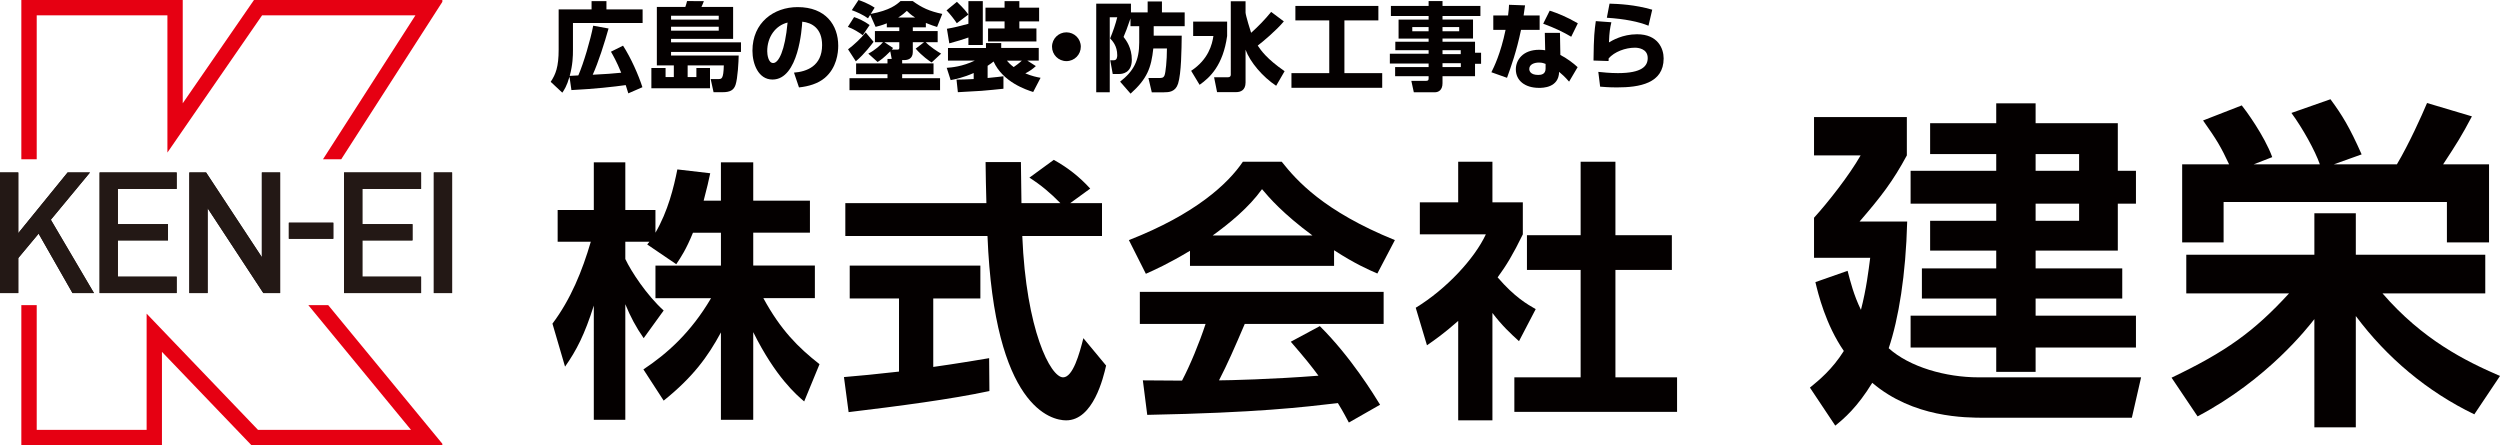
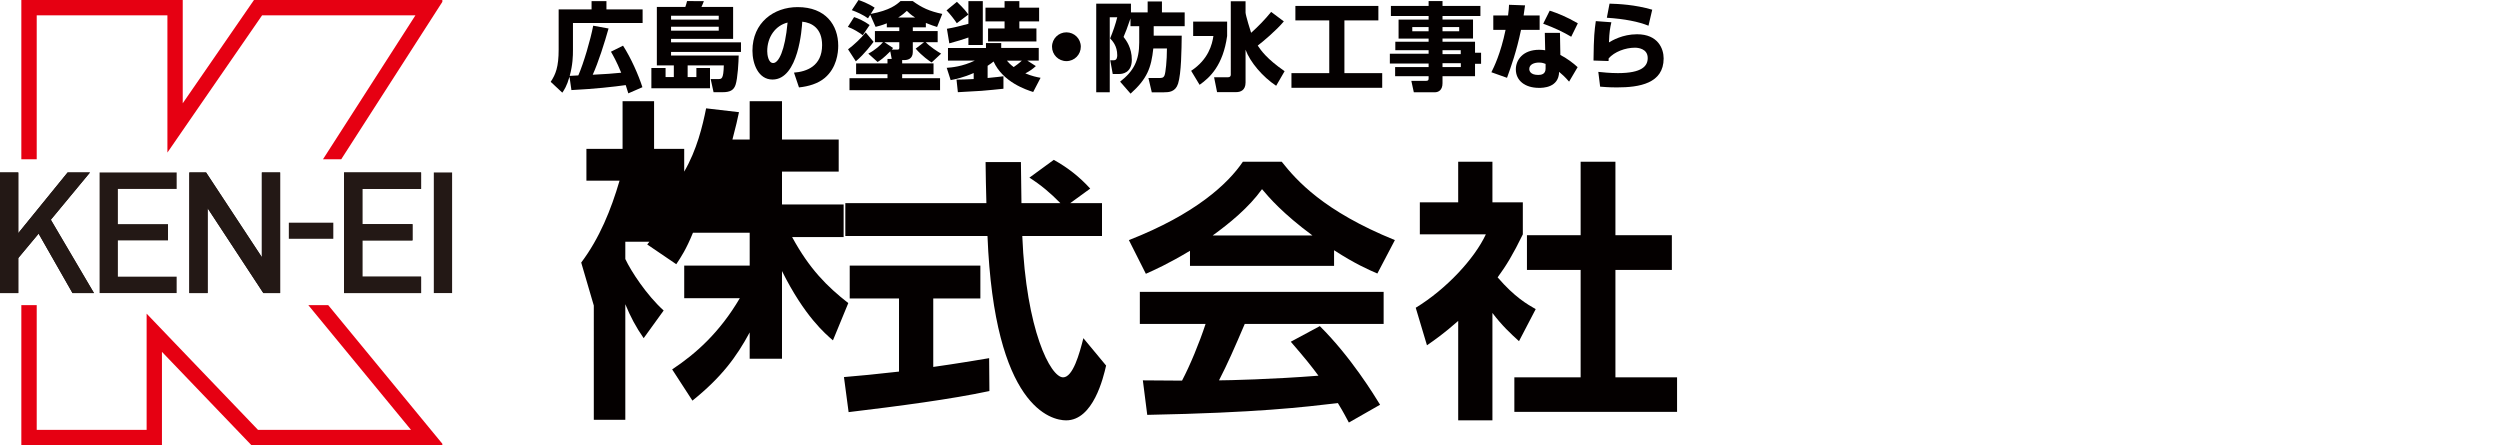
<svg xmlns="http://www.w3.org/2000/svg" version="1.1" x="0px" y="0px" width="365px" height="65px" viewBox="0 0 365 65" style="enable-background:new 0 0 365 65;" xml:space="preserve">
  <style type="text/css">
	.st0{fill:#231815;}
	.st1{fill:#E60012;}
	.st2{fill:#040000;}
</style>
  <g id="レイヤー_1">
</g>
  <g id="文字">
    <g>
      <g>
        <path class="st0" d="M10.587,42.79l-4.95-8.679l-2.968,3.56v5.119H0V25.184h2.67v8.852l7.198-8.852h3.266L7.42,32.083     l6.303,10.707H10.587z" />
        <path class="st0" d="M14.541,42.79V25.184h11.252v2.398H17.21v5.144h7.319V35.1H17.21v5.291h8.582v2.399H14.541z" />
        <path class="st0" d="M38.451,42.79l-8.137-12.388V42.79h-2.671V25.184h2.448l8.139,12.363V25.184h2.67V42.79H38.451z" />
        <path class="st0" d="M42.17,34.862v-2.349h6.493v2.349H42.17z" />
        <path class="st0" d="M50.23,42.79V25.184h11.249v2.398h-8.575v5.144h7.318V35.1h-7.318v5.291h8.575v2.399H50.23z" />
        <path class="st0" d="M63.337,42.79V25.184h2.67V42.79H63.337z" />
      </g>
      <g>
        <path class="st0" d="M10.587,42.79l-4.95-8.679l-2.968,3.56v5.119H0V25.184h2.67v8.852l7.198-8.852h3.266L7.42,32.083     l6.303,10.707H10.587z" />
-         <path class="st0" d="M14.541,42.79V25.184h11.252v2.398H17.21v5.144h7.319V35.1H17.21v5.291h8.582v2.399H14.541z" />
        <path class="st0" d="M38.451,42.79l-8.137-12.388V42.79h-2.671V25.184h2.448l8.139,12.363V25.184h2.67V42.79H38.451z" />
-         <path class="st0" d="M42.17,34.862v-2.349h6.493v2.349H42.17z" />
        <path class="st0" d="M50.23,42.79V25.184h11.249v2.398h-8.575v5.144h7.318V35.1h-7.318v5.291h8.575v2.399H50.23z" />
-         <path class="st0" d="M63.337,42.79V25.184h2.67V42.79H63.337z" />
      </g>
      <polygon class="st1" points="37.082,0 26.679,15.079 26.679,0 23.644,0 3.115,0 3.115,23.254 5.361,23.254 5.361,2.242     23.644,2.242 24.442,2.242 24.442,15.079 24.442,22.274 28.525,16.352 38.263,2.242 60.65,2.242 47.155,23.254 49.819,23.254     64.583,0.27 64.583,0   " />
      <polygon class="st1" points="64.583,64.789 47.918,44.548 45.015,44.548 60.005,62.758 37.666,62.758 25.264,49.819     21.407,45.792 21.407,51.37 21.407,62.758 5.361,62.758 5.361,44.548 3.115,44.548 3.115,65 23.644,65 23.644,51.37 36.712,65     64.583,65   " />
    </g>
    <g>
-       <path class="st2" d="M101.174,33.975c-0.999,2.44-1.72,3.519-2.439,4.599l-4.239-2.88c0.16-0.2,0.24-0.28,0.32-0.4h-3.52v2.52    c0.84,1.8,3.119,5.279,5.599,7.519l-2.919,4.039c-1.12-1.6-1.96-3.199-2.68-4.959v16.877h-4.6V44.613    c-1.359,4.279-2.52,6.519-4.199,8.918l-1.839-6.279c2.679-3.559,4.359-7.719,5.599-11.958h-4.839v-4.639h5.279v-6.959h4.6v6.959    h4.399v3.319c1.84-3.16,2.68-6.639,3.199-9.239l4.799,0.56c-0.239,1.12-0.439,2.04-0.959,3.999h2.52v-5.599h4.719v5.599h8.278    v4.679h-8.278v4.799h8.999v4.759h-7.52c2.52,4.639,5.079,7.199,8.199,9.638l-2.24,5.439c-1.079-0.92-4.159-3.519-7.438-10.118    v12.798h-4.719V48.533c-1.92,3.559-4.08,6.519-8.359,9.958l-2.959-4.559c3.439-2.28,6.919-5.359,9.878-10.398h-8.118v-4.759h9.559    v-4.799H101.174z" />
+       <path class="st2" d="M101.174,33.975c-0.999,2.44-1.72,3.519-2.439,4.599l-4.239-2.88c0.16-0.2,0.24-0.28,0.32-0.4h-3.52v2.52    c0.84,1.8,3.119,5.279,5.599,7.519l-2.919,4.039c-1.12-1.6-1.96-3.199-2.68-4.959v16.877h-4.6V44.613    l-1.839-6.279c2.679-3.559,4.359-7.719,5.599-11.958h-4.839v-4.639h5.279v-6.959h4.6v6.959    h4.399v3.319c1.84-3.16,2.68-6.639,3.199-9.239l4.799,0.56c-0.239,1.12-0.439,2.04-0.959,3.999h2.52v-5.599h4.719v5.599h8.278    v4.679h-8.278v4.799h8.999v4.759h-7.52c2.52,4.639,5.079,7.199,8.199,9.638l-2.24,5.439c-1.079-0.92-4.159-3.519-7.438-10.118    v12.798h-4.719V48.533c-1.92,3.559-4.08,6.519-8.359,9.958l-2.959-4.559c3.439-2.28,6.919-5.359,9.878-10.398h-8.118v-4.759h9.559    v-4.799H101.174z" />
      <path class="st2" d="M123.218,55.052c2.319-0.2,4.559-0.4,8.038-0.8V43.574h-7.198v-4.799h19.076v4.799h-6.879v9.998    c3.4-0.48,5.999-0.92,8.159-1.28l0.04,4.799c-5.6,1.2-13.238,2.2-20.557,3.079L123.218,55.052z M156.252,29.656h4.64v4.799    h-11.639c0.561,13.718,4.119,20.637,5.959,20.637c1.44,0,2.399-3.479,2.96-5.719l3.319,3.999c-0.4,1.76-1.88,7.999-5.839,7.999    c-2.12,0-10.479-1.8-11.479-26.916h-20.756v-4.799h20.596c-0.04-1.12-0.119-5.159-0.119-5.999h5.159    c0,0.64,0.039,3.439,0.079,5.999h5.68c-1.44-1.48-2.88-2.68-4.52-3.719l3.56-2.6c2,1.12,3.72,2.44,5.319,4.199L156.252,29.656z" />
      <path class="st2" d="M173.736,36.615c-3.199,1.92-5.199,2.8-6.439,3.359l-2.479-4.919c9.719-3.799,14.478-8.239,16.638-11.438    h5.679c2.16,2.719,6.079,7.199,16.518,11.438l-2.56,4.879c-1.28-0.56-3.239-1.4-6.319-3.399v2.28h-21.036V36.615z M196.933,61.691    c-0.44-0.8-0.721-1.4-1.601-2.84c-5.158,0.6-11.678,1.4-27.835,1.72l-0.64-5.039c0.52,0,4.799,0.04,5.719,0.04    c1.16-2.2,2.52-5.479,3.439-8.279h-9.599v-4.679h35.595v4.679h-20.277c-1.52,3.559-2.52,5.839-3.759,8.239    c1.279,0,7.959-0.16,14.518-0.68c-0.88-1.2-1.92-2.52-4.039-4.959l4.239-2.28c4.559,4.519,7.958,10.118,8.798,11.478    L196.933,61.691z M191.613,34.375c-4.319-3.199-6.319-5.519-7.359-6.759c-1.919,2.68-4.759,4.999-7.198,6.759H191.613z" />
      <path class="st2" d="M217.896,61.371h-4.999V46.853c-2.039,1.8-3.399,2.76-4.56,3.559l-1.64-5.479    c4.52-2.76,8.599-7.199,10.238-10.718h-9.638v-4.679h5.599v-5.919h4.999v5.919h4.439v4.679c-1.399,2.88-2.439,4.599-3.68,6.279    c2.52,2.92,4.319,3.919,5.56,4.639l-2.439,4.679c-1.2-1.08-2.52-2.32-3.88-4.119V61.371z M230.773,23.617h5.079v10.718h8.239    v5.079h-8.239v15.677h8.999v5.039h-23.756v-5.039h9.678V39.414h-7.839v-5.079h7.839V23.617z" />
-       <path class="st2" d="M312.6,55.091l-1.35,5.9h-21.401c-2.95,0-10.501,0-16.501-5.1c-2.2,3.6-4.15,5.25-5.4,6.25l-3.7-5.55    c1.351-1.1,3.25-2.65,4.95-5.35c-2.65-3.85-3.75-8.351-4.15-10.051l4.7-1.65c0.4,1.55,0.9,3.55,1.95,5.7    c0.801-3.1,1.101-5.7,1.351-7.6h-8.201v-5.85c2.051-2.25,5.15-6.2,6.801-9.1h-6.801v-5.6h13.552v5.6    c-2.051,3.8-3.751,6-6.901,9.651h6.951c-0.2,7.801-1.25,14.201-2.7,18.501c3.05,2.75,8.351,4.25,13.101,4.25H312.6z     M297.199,17.989H309.2v6.95h2.649v4.8H309.2v6.85h-12.001v2.6h12.65v4.4h-12.65v2.5h14.65v4.65h-14.65v3.55h-5.75v-3.55h-12.501    v-4.65h12.501v-2.5h-10.852v-4.4h10.852v-2.6h-9.651v-4.35h9.651v-2.5h-12.501v-4.8h12.501v-2.45h-9.651v-4.5h9.651v-2.9h5.75    V17.989z M303.55,22.489h-6.351v2.45h6.351V22.489z M303.55,29.74h-6.351v2.5h6.351V29.74z" />
-       <path class="st2" d="M317.047,55.141c7.951-3.8,12.001-6.7,17.151-12.301h-15.001v-5.65h18.701v-6.05h6.051v6.05h18.9v5.65    h-15.001c5.851,6.75,12.051,9.851,17.151,12.051l-3.75,5.6c-6.851-3.3-12.751-8.25-17.301-14.351v16.251h-6.051V46.59    c-0.9,1.15-6.801,8.801-17.051,14.201L317.047,55.141z M325.447,23.989c-1.199-2.55-1.75-3.5-3.8-6.4l5.65-2.2    c0.5,0.6,3.3,4.4,4.45,7.551l-2.7,1.05h9.65c-0.7-2-2.5-5.25-4.15-7.5l5.701-2c1.699,2.3,2.8,4.1,4.55,8.051l-4.05,1.45h9.2    c1.8-3.05,3.601-7.05,4.4-8.951l6.55,1.95c-1.5,2.85-2.2,3.95-4.2,7h6.701V35.39h-6.15v-5.9h-32.603v5.9h-6.05V23.989H325.447z" />
    </g>
    <g>
      <path class="st2" d="M91.734,13.629c-0.196-0.658-0.253-0.827-0.379-1.205c-1.681,0.238-4.524,0.56-7.928,0.728l-0.28-1.947    c-0.406,1.401-0.784,1.933-1.051,2.325l-1.695-1.583c0.729-1.093,1.163-2.171,1.163-4.721V1.373h4.805V0.168h2.171v1.205h5.281    v1.989h-10.17v3.936c0,0.882-0.027,2.157-0.476,3.782c0.224-0.014,0.321-0.014,1.261-0.07c0.77-1.765,1.778-5.197,2.171-7.256    l2.241,0.406c-0.561,2.017-1.499,4.973-2.312,6.752c2.129-0.112,2.745-0.154,4.16-0.294c-0.687-1.681-1.19-2.535-1.499-3.068    l1.766-0.882c1.148,1.779,2.255,4.272,2.829,6.065L91.734,13.629z" />
      <path class="st2" d="M101.672,11.248V9.931h1.988v2.956h-8.559V9.931h2.073v1.317h1.205V9.553H95.9V1.009h4.16    c0.112-0.322,0.154-0.462,0.252-0.854l2.451,0.014c-0.098,0.28-0.21,0.546-0.35,0.84h4.622v4.665h-9.062v0.504h10.211v1.401    H97.974V8.11h9.875c-0.014,0.869-0.14,3.334-0.462,4.286c-0.267,0.784-0.826,1.065-1.877,1.065h-1.331l-0.42-1.919h1.106    c0.504,0,0.757,0,0.812-1.989h-5.281v1.695H101.672z M104.936,2.297h-6.962v0.56h6.962V2.297z M104.936,3.908h-6.962v0.574h6.962    V3.908z" />
      <path class="st2" d="M115.923,10.604c1.849-0.14,4.104-0.953,4.104-4.02c0-2.437-1.485-3.278-2.899-3.418    c-0.042,0.869-0.532,8.447-4.343,8.447c-2.073,0-2.928-2.297-2.928-4.202c0-4.132,3.138-6.374,6.598-6.374    c4.076,0,5.926,2.605,5.926,5.645c0,1.051-0.225,3.222-1.962,4.693c-0.994,0.84-2.395,1.247-3.768,1.387L115.923,10.604z     M112.015,7.466c0,0.476,0.141,1.737,0.868,1.737c0.785,0,1.724-1.751,2.102-5.911C113.22,3.726,112.015,5.393,112.015,7.466z" />
      <path class="st2" d="M124.698,2.493c0.589,0.182,1.527,0.616,2.27,1.163l-1.009,1.485c-0.546-0.42-1.373-0.924-2.171-1.219    L124.698,2.493z M127.542,6.107c-0.225,0.294-1.289,1.751-2.592,2.844L123.815,7.2c0.854-0.63,1.905-1.625,2.578-2.465    L127.542,6.107z M130.189,8.601l-0.21-1.107c-0.995,1.009-1.443,1.303-1.85,1.555l-1.358-1.219    c0.967-0.49,1.821-1.275,2.144-1.667h-1.177V4.538h3.558V3.992h-1.821V3.404c-0.729,0.294-1.204,0.406-1.639,0.518l-0.784-1.765    l-0.322,0.518c-0.715-0.518-1.695-0.953-2.367-1.191L125.343,0c0.364,0.126,1.358,0.462,2.354,1.121l-0.574,0.911    c2.829-0.518,3.796-1.373,4.355-1.877h1.779c1.331,0.967,2.438,1.485,4.314,1.877l-0.757,1.905    c-0.405-0.126-0.91-0.28-1.639-0.588v0.644h-1.905v0.546h3.629v1.625h-1.737c0.588,0.644,1.751,1.387,2.241,1.667l-1.387,1.289    c-0.322-0.21-1.373-0.911-2.325-2.017l1.219-0.938h-1.64v1.429c0,1.023-0.77,1.177-1.232,1.177h-0.322v0.49h4.581v1.569h-4.581    v0.588h5.533v1.751h-13.223v-1.751h5.547v-0.588h-4.581V9.259h4.581V8.601H130.189z M130.386,7.004    c-0.042,0.07-0.141,0.168-0.183,0.238h0.799c0.168,0,0.294-0.014,0.294-0.266V6.163h-2.171L130.386,7.004z M133.607,2.563    c-0.645-0.42-0.925-0.7-1.205-0.98c-0.322,0.294-0.658,0.602-1.274,0.98H133.607z" />
      <path class="st2" d="M139.707,0.266c1.12,1.065,1.429,1.527,1.666,1.863l-1.681,1.261c-0.308-0.476-0.938-1.303-1.499-1.877    L139.707,0.266z M139.65,11.626c0.771-0.014,1.485-0.028,2.508-0.084V10.66c-1.485,0.658-2.634,0.896-3.362,1.036l-0.574-1.793    c0.729-0.056,2.27-0.182,4.09-1.051h-3.907V7.004h5.547V6.289h2.227v0.714h5.478v1.849h-1.667l1.246,0.798    c-0.49,0.448-0.924,0.742-1.54,1.065c0.952,0.392,1.667,0.546,2.227,0.644l-1.078,2.073c-1.009-0.322-4.412-1.429-5.785-4.454    c-0.141,0.112-0.364,0.308-0.868,0.63v1.779c1.429-0.14,1.793-0.182,2.311-0.252v1.821c-0.854,0.084-2.227,0.238-3.222,0.308    c-0.49,0.028-2.886,0.154-3.432,0.196L139.65,11.626z M138.25,4.202c1.064-0.182,1.723-0.35,3.138-0.728V0.168h2.101V6.57h-2.101    V5.477c-1.093,0.378-1.261,0.42-2.788,0.854L138.25,4.202z M146.668,0.168h2.157v0.953h2.886v2.003h-2.886V4.16h2.494v1.891    h-7.061V4.16h2.409V3.124h-2.787V1.121h2.787V0.168z M147.005,8.853c0.224,0.266,0.49,0.56,0.994,0.938    c0.294-0.196,0.841-0.602,1.19-0.938H147.005z" />
      <path class="st2" d="M157.798,6.822c0,1.149-0.924,2.101-2.101,2.101c-1.163,0-2.102-0.939-2.102-2.101    c0-1.191,0.967-2.101,2.102-2.101C156.846,4.721,157.798,5.645,157.798,6.822z" />
      <path class="st2" d="M165.049,2.689c-0.434,1.317-0.742,2.073-1.009,2.703c0.379,0.49,1.205,1.569,1.205,3.334    c0,1.961-1.442,2.073-1.793,2.073h-0.994l-0.364-2.003h0.546c0.477,0,0.477-0.588,0.477-0.742c0-1.345-0.687-2.073-1.037-2.451    c0.406-0.967,0.812-2.143,1.037-3.082h-1.093v10.954h-1.975V0.532h5.07v1.275h2.438V0.21h2.087v1.597h3.319v2.017h-4.524v1.387    h4.091c-0.028,2.073-0.057,5.491-0.532,7.004c-0.393,1.219-1.359,1.261-2.06,1.261h-1.778l-0.49-2.087h1.694    c0.477,0,0.589-0.21,0.658-0.392c0.154-0.35,0.351-2.157,0.351-3.922h-1.989c-0.308,2.829-0.883,4.412-3.319,6.598l-1.527-1.751    c1.989-1.555,2.788-3.096,2.788-5.701V3.824h-1.275V2.689z" />
      <path class="st2" d="M174.202,3.152h4.959v2.101c-0.589,4.258-2.494,6.065-4.021,7.13l-1.232-2.045    c2.535-1.667,3.067-3.852,3.25-5.085h-2.956V3.152z M181.851,1.835c0,0.378,0.771,2.872,0.812,2.956    c1.05-0.938,2.03-1.947,2.927-3.054l1.85,1.387c-1.079,1.303-3.166,3.054-3.811,3.53c0.49,0.728,1.317,1.933,3.923,3.74    l-1.233,2.129c-1.975-1.303-3.81-3.46-4.468-5.267v4.791c0,1.135-0.743,1.401-1.359,1.401h-2.801l-0.435-2.171h2.045    c0.196,0,0.393-0.098,0.393-0.35V0.182h2.157V1.835z" />
      <path class="st2" d="M189.126,0.868h12.117v2.115h-4.959v7.69h5.519v2.143h-13.251v-2.143h5.52v-7.69h-4.945V0.868z" />
      <path class="st2" d="M216.139,2.339h-5.532v0.518h4.454v2.773h-4.454v0.462h4.748v1.611h0.883v1.611h-0.883v1.807h-4.748v1.023    c0,0.995-0.561,1.331-1.149,1.331h-3.039l-0.364-1.667h2.143c0.351,0,0.379-0.154,0.379-0.378v-0.308h-4.889V9.791h4.889V9.273    h-5.659V7.844h5.659V7.326h-4.861V6.093h4.861V5.631h-4.385V2.858h4.385V2.339h-5.505V0.868h5.505V0.154h2.031v0.714h5.532V2.339z     M208.575,3.95h-2.382v0.616h2.382V3.95z M213.043,3.95h-2.437v0.616h2.437V3.95z M213.268,7.326h-2.661V7.9h2.661V7.326z     M213.281,9.231h-2.675v0.56h2.675V9.231z" />
      <path class="st2" d="M224.787,2.255v2.101h-2.717c-0.658,3.18-1.471,5.393-2.045,7.004l-2.283-0.812    c0.378-0.756,1.345-2.689,2.072-6.191h-1.793V2.255h2.157c0.099-0.812,0.126-1.107,0.141-1.555l2.339,0.084    c-0.084,0.602-0.112,0.77-0.21,1.471H224.787z M227.813,8.026c0.854,0.42,1.933,1.219,2.521,1.779l-1.247,2.115    c-0.603-0.7-1.051-1.093-1.457-1.429c-0.042,2.339-2.423,2.339-2.928,2.339c-2.059,0-3.39-1.065-3.39-2.703    c0-1.359,1.009-2.858,3.418-2.858c0.393,0,0.687,0.042,0.868,0.07l-0.056-2.535h2.213L227.813,8.026z M225.656,9.329    c-0.21-0.084-0.49-0.196-0.967-0.196c-0.687,0-1.415,0.266-1.415,0.938c0,0.266,0.154,0.869,1.303,0.869    c0.421,0,1.079-0.084,1.079-0.925V9.329z M229.396,5.365c-1.163-0.686-2.241-1.219-4.091-1.905l0.953-1.905    c1.148,0.378,2.423,0.869,4.104,1.849L229.396,5.365z" />
      <path class="st2" d="M235.259,3.25c-0.183,0.826-0.295,1.359-0.351,2.942c0.448-0.266,1.975-1.191,4.104-1.191    c3.054,0,3.88,2.101,3.88,3.53c0,3.656-3.544,4.23-6.794,4.23c-1.288,0-1.905-0.07-2.479-0.112l-0.266-2.157    c0.561,0.056,1.667,0.182,2.857,0.182c3.53,0,4.356-1.036,4.356-2.199c0-1.415-1.485-1.513-1.863-1.513    c-1.415,0-2.997,0.602-3.838,1.555c0,0.224,0,0.28-0.014,0.392l-2.199-0.07c0.042-3.642,0.14-4.3,0.336-5.757L235.259,3.25z     M240.68,3.754c-1.443-0.588-3.475-0.995-6.08-1.163l0.393-2.059c1.331,0.042,3.67,0.14,6.233,0.883L240.68,3.754z" />
    </g>
  </g>
</svg>